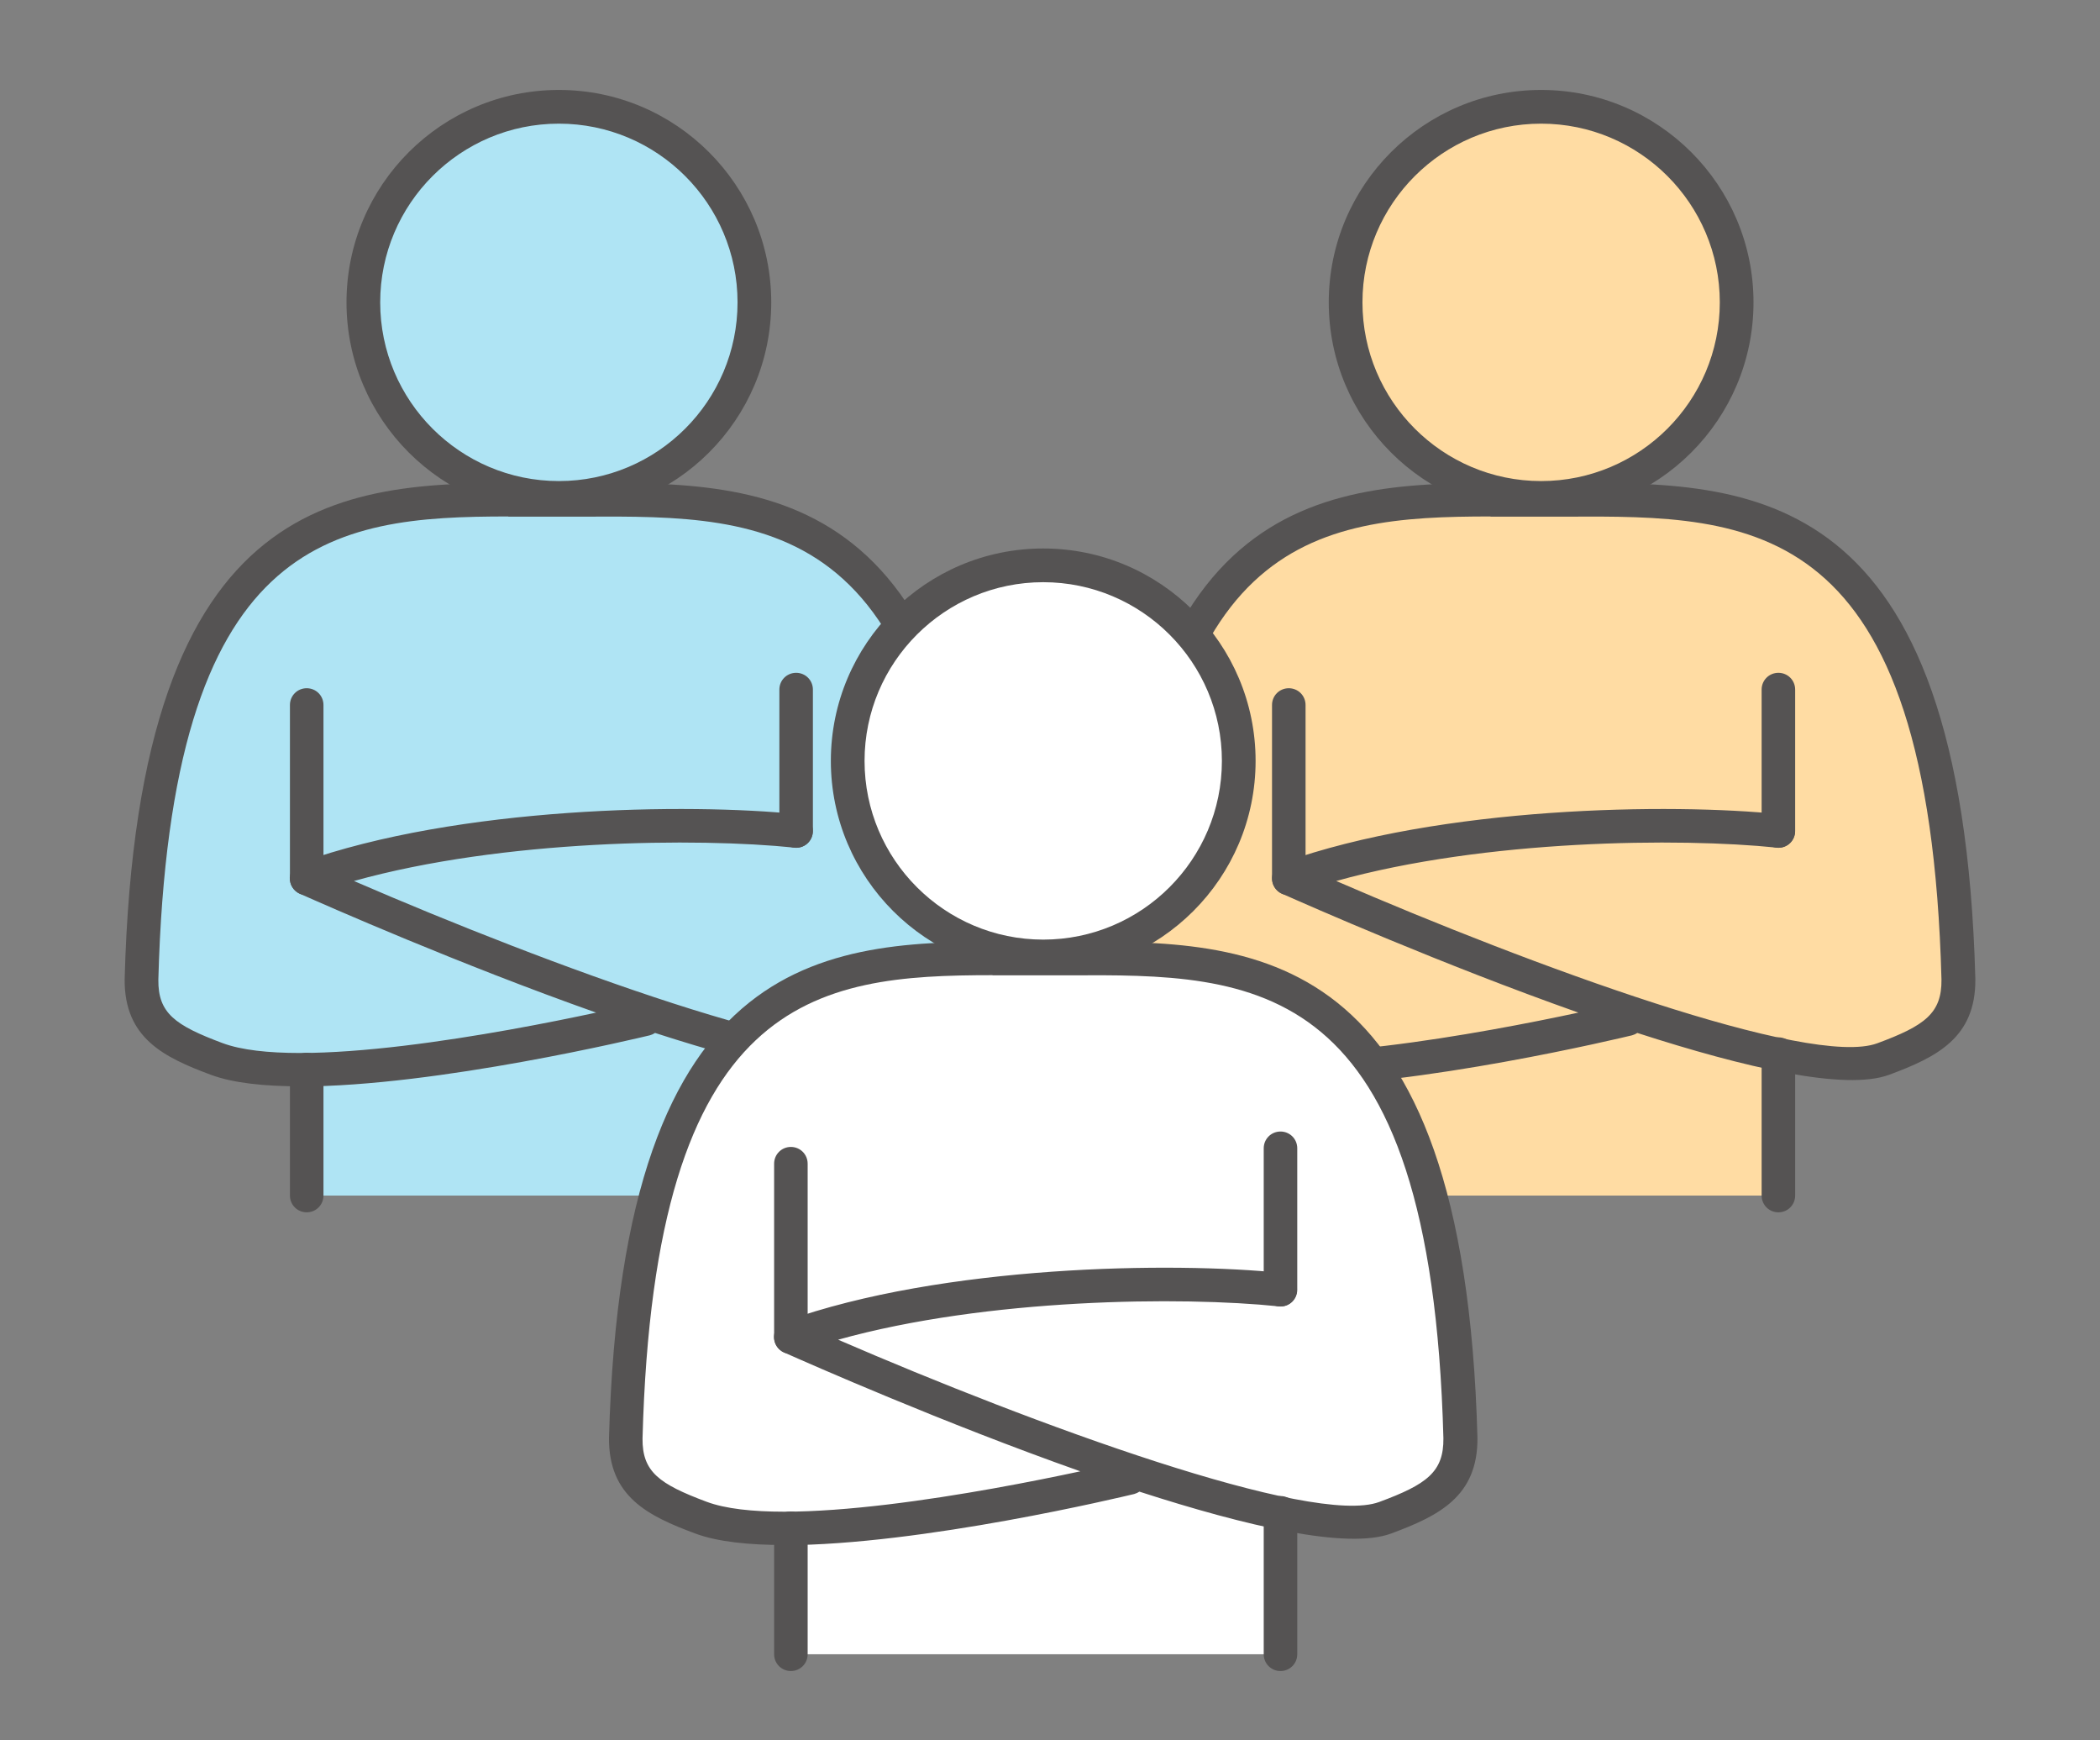
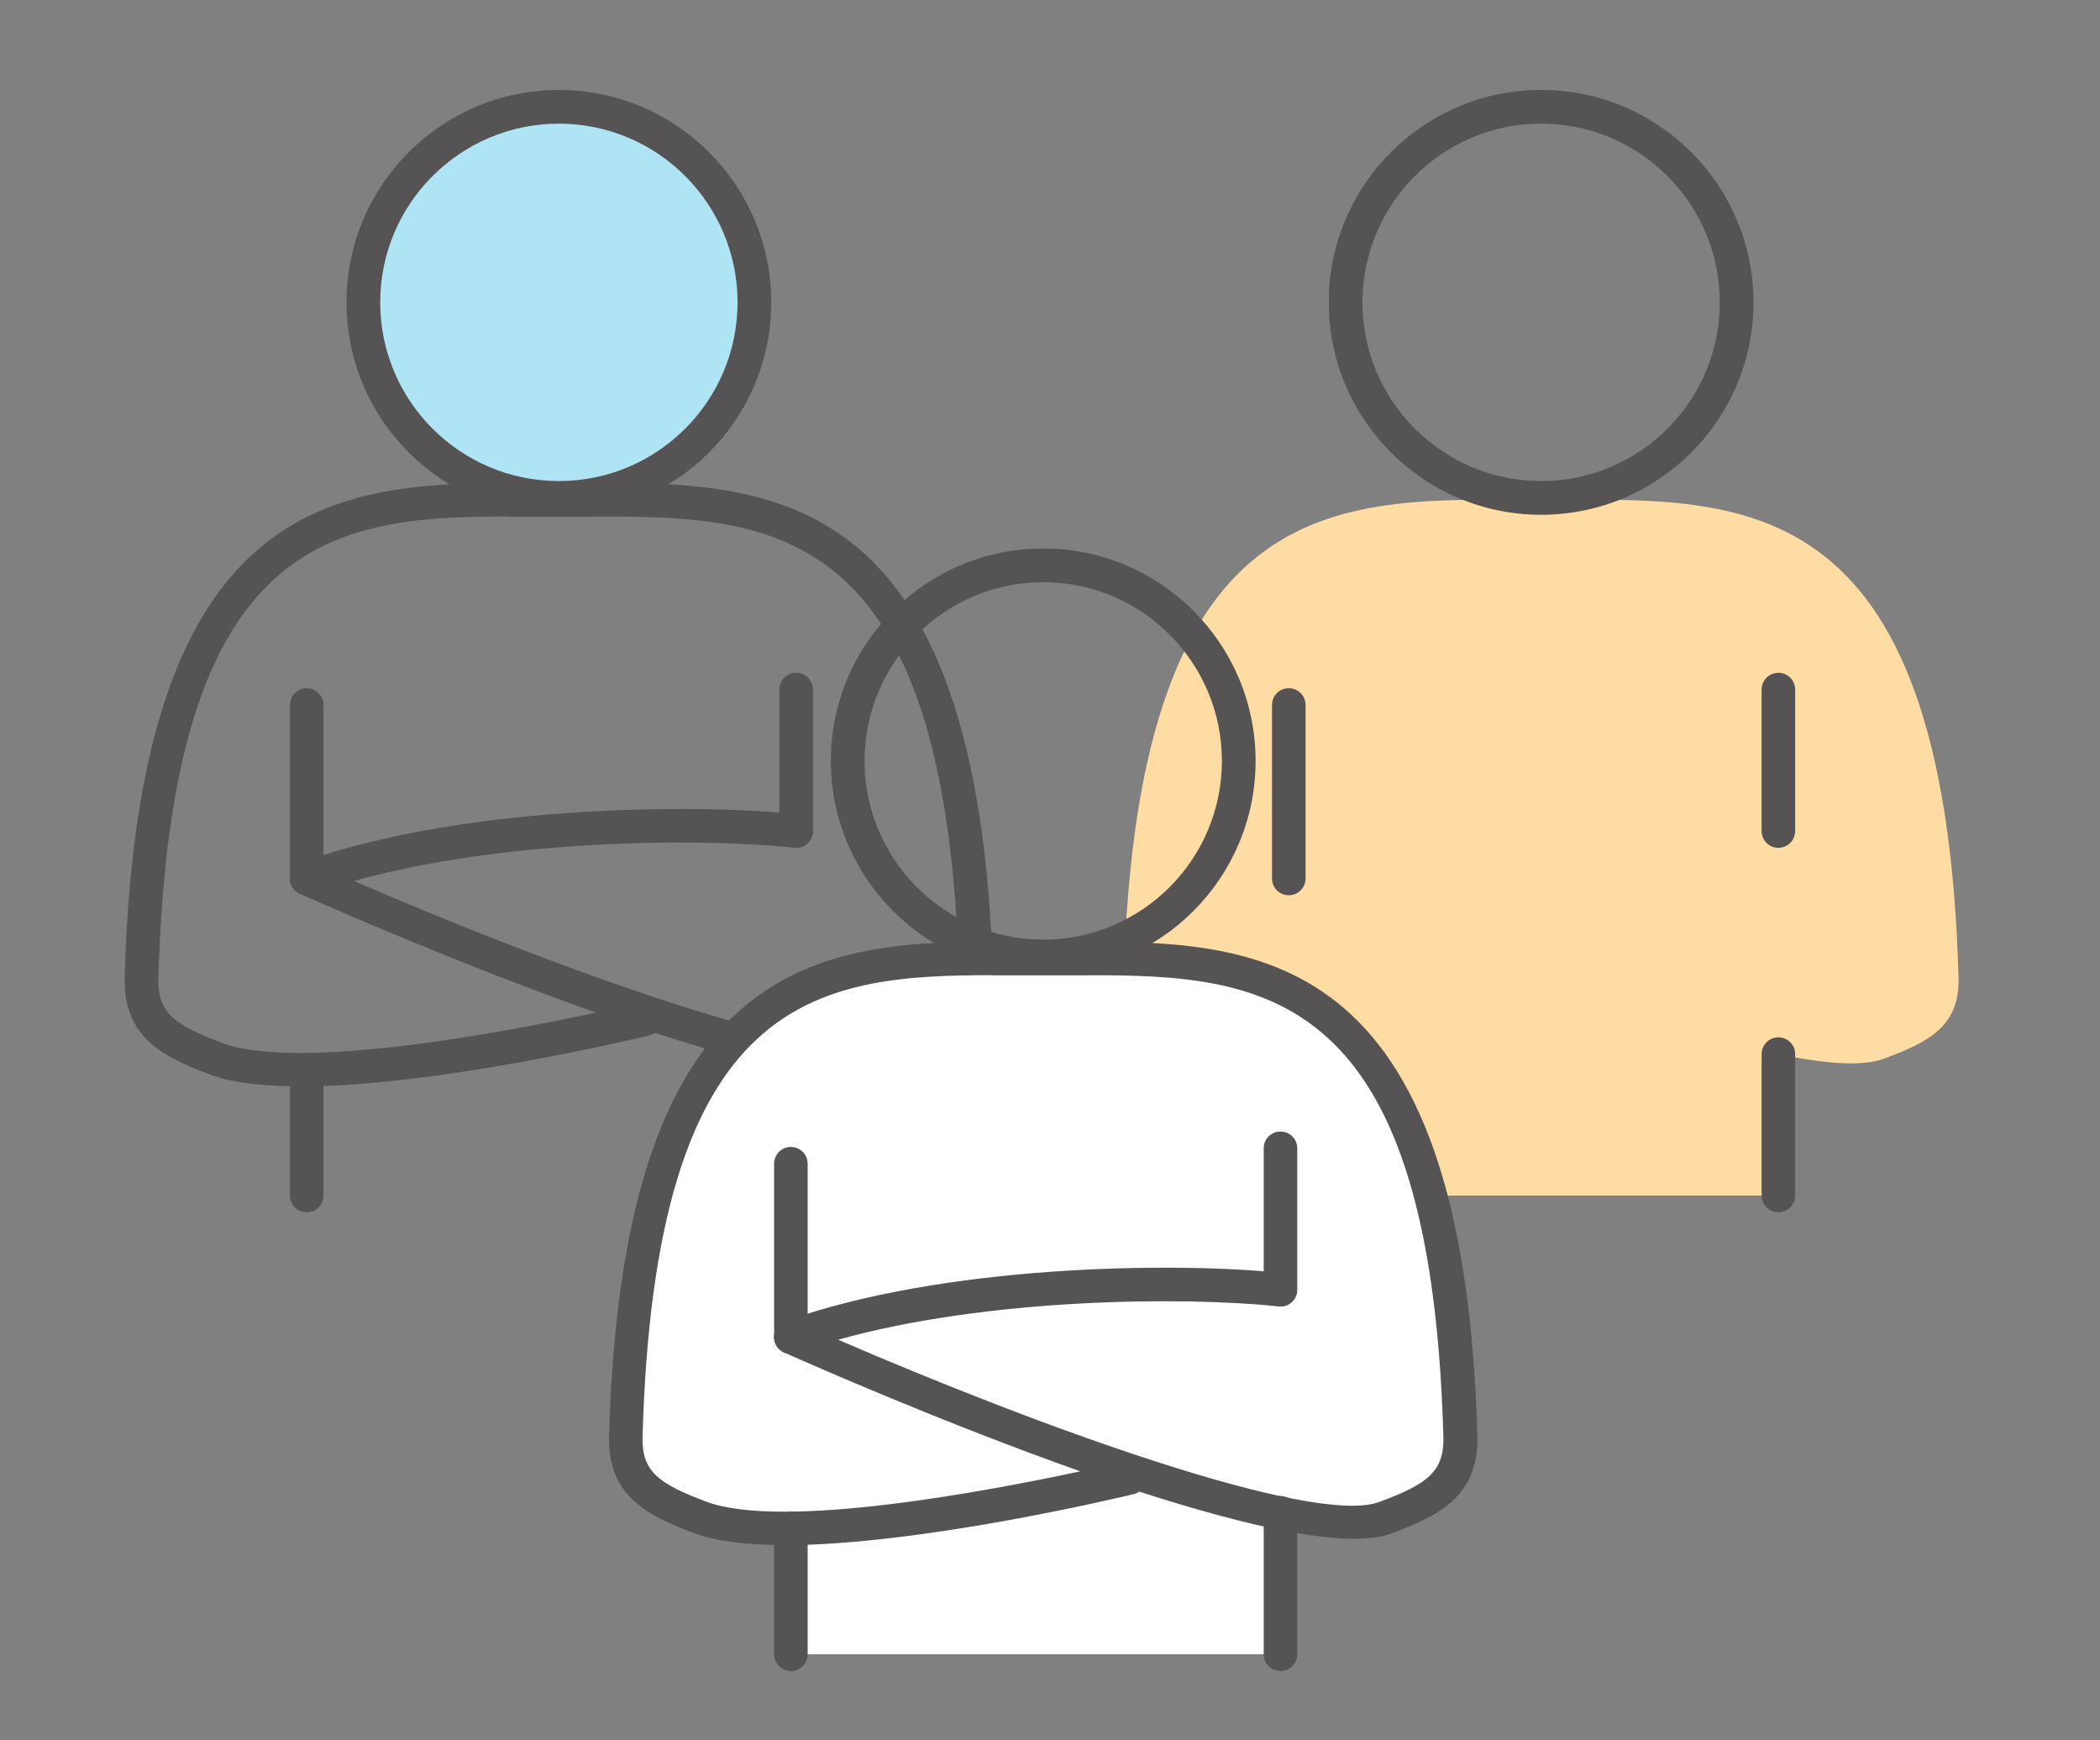
<svg xmlns="http://www.w3.org/2000/svg" id="_レイヤー_2" data-name="レイヤー 2" viewBox="0 0 124 102.72">
  <rect x="0" y="0" width="124" height="102.72" fill="#808080" stroke="none" />
  <defs>
    <style>
      .cls-1 {
        fill: none;
      }

      .cls-2 {
        fill: #555353;
      }

      .cls-3 {
        fill: #ffdca3;
      }

      .cls-4 {
        fill: #fff;
      }

      .cls-5 {
        fill: #afe4f4;
      }
    </style>
  </defs>
  <g id="_レイヤー_1-2" data-name="レイヤー 1">
    <g>
      <rect class="cls-1" width="124" height="102.72" />
      <g>
        <g>
          <g>
            <path class="cls-5" d="M33,29.39c6.38,0,11.55-5.17,11.55-11.54s-5.17-11.55-11.55-11.55-11.55,5.17-11.55,11.55,5.17,11.54,11.55,11.54Z" />
-             <path class="cls-5" d="M33,29.51c-11.46,0-23.86-1.39-24.65,28.31-.02,2.8,1.77,3.7,4.44,4.69,1.29.48,3.17.65,5.31.63v7.44h28.91v-8.35c2.71.57,4.93.75,6.2.28,2.67-.99,4.46-1.89,4.44-4.69-.79-29.7-13.19-28.31-24.65-28.31Z" />
          </g>
          <g>
            <g>
              <path class="cls-2" d="M18.11,71.57c-.55,0-.99-.44-.99-.99v-7.44c0-.55.44-.99.99-.99s.99.44.99.99v7.44c0,.55-.44.99-.99.99Z" />
-               <path class="cls-2" d="M47.01,71.57c-.55,0-.99-.44-.99-.99v-8.35c0-.55.44-.99.99-.99s.99.44.99.99v8.35c0,.55-.44.99-.99.99Z" />
              <path class="cls-2" d="M18.11,52.85c-.55,0-.99-.44-.99-.99v-10.24c0-.55.44-.99.99-.99s.99.44.99.99v10.24c0,.55-.44.99-.99.99Z" />
              <path class="cls-2" d="M47.01,50.05c-.55,0-.99-.44-.99-.99v-8.35c0-.55.44-.99.99-.99s.99.44.99.99v8.35c0,.55-.44.99-.99.99Z" />
              <path class="cls-2" d="M33,30.39c-6.91,0-12.54-5.62-12.54-12.54s5.62-12.54,12.54-12.54,12.54,5.62,12.54,12.54-5.62,12.54-12.54,12.54ZM33,7.3c-5.82,0-10.55,4.73-10.55,10.55s4.73,10.55,10.55,10.55,10.55-4.73,10.55-10.55-4.73-10.55-10.55-10.55Z" />
            </g>
            <path class="cls-2" d="M17.72,64.13c-2.11,0-3.96-.19-5.27-.68-2.8-1.04-5.11-2.18-5.09-5.63.78-29.42,13.2-29.36,24.17-29.3h1.47s1.47,0,1.47,0c10.95-.06,23.38-.12,24.17,29.28.03,3.47-2.29,4.61-5.09,5.65-2.59.96-8.53-.42-14.87-2.47-.09.06-.2.11-.31.14-.63.15-12.57,3.02-20.66,3.02ZM30.02,30.49c-10.45,0-19.97,1.14-20.67,27.35-.02,1.97.98,2.69,3.79,3.74,4.47,1.66,16.62-.63,22.06-1.8-8.09-2.86-15.95-6.33-17.5-7.02-.37-.17-.6-.54-.59-.94.02-.4.28-.76.66-.9,9.3-3.33,22.93-3.52,29.34-2.85.54.06.94.54.88,1.09s-.54.94-1.09.88c-5.68-.59-17.19-.49-26,1.97,11.52,4.99,27.99,11.05,31.95,9.58,2.81-1.04,3.81-1.77,3.79-3.76-.73-27.44-11.17-27.38-22.17-27.33h-1.48s-1.48,0-1.48,0c-.5,0-1,0-1.5,0Z" />
          </g>
        </g>
        <g>
          <g>
-             <path class="cls-3" d="M91,29.39c6.38,0,11.55-5.17,11.55-11.54s-5.17-11.55-11.55-11.55-11.55,5.17-11.55,11.55,5.17,11.54,11.55,11.54Z" />
            <path class="cls-3" d="M91,29.51c-11.46,0-23.86-1.39-24.65,28.31-.02,2.8,1.77,3.7,4.44,4.69,1.29.48,3.17.65,5.31.63v7.44h28.91v-8.35c2.71.57,4.93.75,6.2.28,2.67-.99,4.46-1.89,4.44-4.69-.79-29.7-13.19-28.31-24.65-28.31Z" />
          </g>
          <g>
            <g>
              <path class="cls-2" d="M76.1,71.57c-.55,0-.99-.44-.99-.99v-7.44c0-.55.44-.99.99-.99s.99.44.99.99v7.44c0,.55-.44.99-.99.99Z" />
              <path class="cls-2" d="M105.01,71.57c-.55,0-.99-.44-.99-.99v-8.35c0-.55.44-.99.99-.99s.99.44.99.99v8.35c0,.55-.44.99-.99.99Z" />
              <path class="cls-2" d="M76.1,52.85c-.55,0-.99-.44-.99-.99v-10.24c0-.55.44-.99.99-.99s.99.44.99.99v10.24c0,.55-.44.99-.99.99Z" />
              <path class="cls-2" d="M105.01,50.05c-.55,0-.99-.44-.99-.99v-8.35c0-.55.44-.99.99-.99s.99.44.99.99v8.35c0,.55-.44.99-.99.99Z" />
              <path class="cls-2" d="M91,30.39c-6.91,0-12.54-5.62-12.54-12.54s5.62-12.54,12.54-12.54,12.54,5.62,12.54,12.54-5.62,12.54-12.54,12.54ZM91,7.3c-5.82,0-10.55,4.73-10.55,10.55s4.73,10.55,10.55,10.55,10.55-4.73,10.55-10.55-4.73-10.55-10.55-10.55Z" />
            </g>
-             <path class="cls-2" d="M75.72,64.13c-2.11,0-3.96-.19-5.27-.68-2.8-1.04-5.12-2.18-5.09-5.63.78-29.42,13.21-29.36,24.17-29.3h1.47s1.47,0,1.47,0c10.95-.06,23.38-.12,24.17,29.28.03,3.47-2.29,4.61-5.09,5.65-2.59.96-8.53-.42-14.87-2.47-.09.06-.2.11-.31.14-.63.15-12.57,3.02-20.66,3.02ZM88.02,30.49c-10.45,0-19.97,1.14-20.67,27.35-.02,1.97.98,2.69,3.79,3.74,4.47,1.66,16.61-.63,22.06-1.8-8.09-2.86-15.95-6.33-17.5-7.02-.37-.17-.6-.54-.59-.94.02-.4.28-.76.66-.9,9.3-3.33,22.93-3.52,29.34-2.85.54.06.94.54.88,1.09s-.54.94-1.09.88c-5.68-.59-17.19-.49-26,1.97,11.52,4.99,27.99,11.05,31.95,9.58,2.81-1.04,3.81-1.77,3.79-3.76-.73-27.44-11.15-27.38-22.17-27.33h-1.48s-1.48,0-1.48,0c-.5,0-1,0-1.5,0Z" />
          </g>
        </g>
        <g>
          <g>
-             <path class="cls-4" d="M61.6,56.47c6.38,0,11.55-5.17,11.55-11.54s-5.17-11.55-11.55-11.55-11.55,5.17-11.55,11.55,5.17,11.54,11.55,11.54Z" />
            <path class="cls-4" d="M61.6,56.59c-11.46,0-23.86-1.4-24.65,28.31-.02,2.8,1.77,3.7,4.44,4.69,1.29.48,3.17.65,5.31.63v7.44h28.91v-8.35c2.71.57,4.93.75,6.2.28,2.67-.99,4.46-1.89,4.44-4.69-.79-29.7-13.19-28.31-24.65-28.31Z" />
          </g>
          <g>
            <g>
              <path class="cls-2" d="M46.7,98.65c-.55,0-.99-.44-.99-.99v-7.44c0-.55.44-.99.99-.99s.99.44.99.99v7.44c0,.55-.44.99-.99.99Z" />
              <path class="cls-2" d="M75.61,98.65c-.55,0-.99-.44-.99-.99v-8.35c0-.55.44-.99.99-.99s.99.44.99.99v8.35c0,.55-.44.99-.99.99Z" />
              <path class="cls-2" d="M46.7,79.93c-.55,0-.99-.44-.99-.99v-10.24c0-.55.44-.99.99-.99s.99.44.99.99v10.24c0,.55-.44.99-.99.99Z" />
              <path class="cls-2" d="M75.61,77.13c-.55,0-.99-.44-.99-.99v-8.35c0-.55.44-.99.99-.99s.99.44.99.99v8.35c0,.55-.44.99-.99.99Z" />
              <path class="cls-2" d="M61.6,57.46c-6.91,0-12.54-5.62-12.54-12.54s5.62-12.54,12.54-12.54,12.54,5.62,12.54,12.54-5.62,12.54-12.54,12.54ZM61.6,34.37c-5.82,0-10.55,4.73-10.55,10.55s4.73,10.55,10.55,10.55,10.55-4.73,10.55-10.55-4.73-10.55-10.55-10.55Z" />
            </g>
            <path class="cls-2" d="M46.32,91.21c-2.11,0-3.96-.19-5.27-.68-2.8-1.04-5.11-2.18-5.09-5.63.79-29.42,13.2-29.36,24.17-29.3h1.47s1.47,0,1.47,0c10.95-.06,23.38-.12,24.17,29.28.03,3.47-2.29,4.61-5.09,5.65-2.59.96-8.53-.42-14.87-2.47-.09.06-.2.11-.31.14-.63.15-12.57,3.02-20.66,3.02ZM58.61,57.57c-10.45,0-19.97,1.14-20.67,27.35-.02,1.97.98,2.69,3.79,3.74,4.47,1.66,16.61-.63,22.06-1.8-8.09-2.86-15.95-6.33-17.5-7.02-.37-.17-.6-.54-.59-.94.02-.4.28-.76.66-.9,9.3-3.33,22.93-3.52,29.34-2.85.54.06.94.54.88,1.09-.06.55-.53.94-1.09.88-5.68-.59-17.19-.49-26,1.97,11.52,4.99,28,11.04,31.95,9.58,2.81-1.04,3.81-1.77,3.79-3.76-.73-27.44-11.13-27.39-22.17-27.33h-1.48s-1.48,0-1.48,0c-.5,0-1,0-1.5,0Z" />
          </g>
        </g>
      </g>
    </g>
  </g>
</svg>